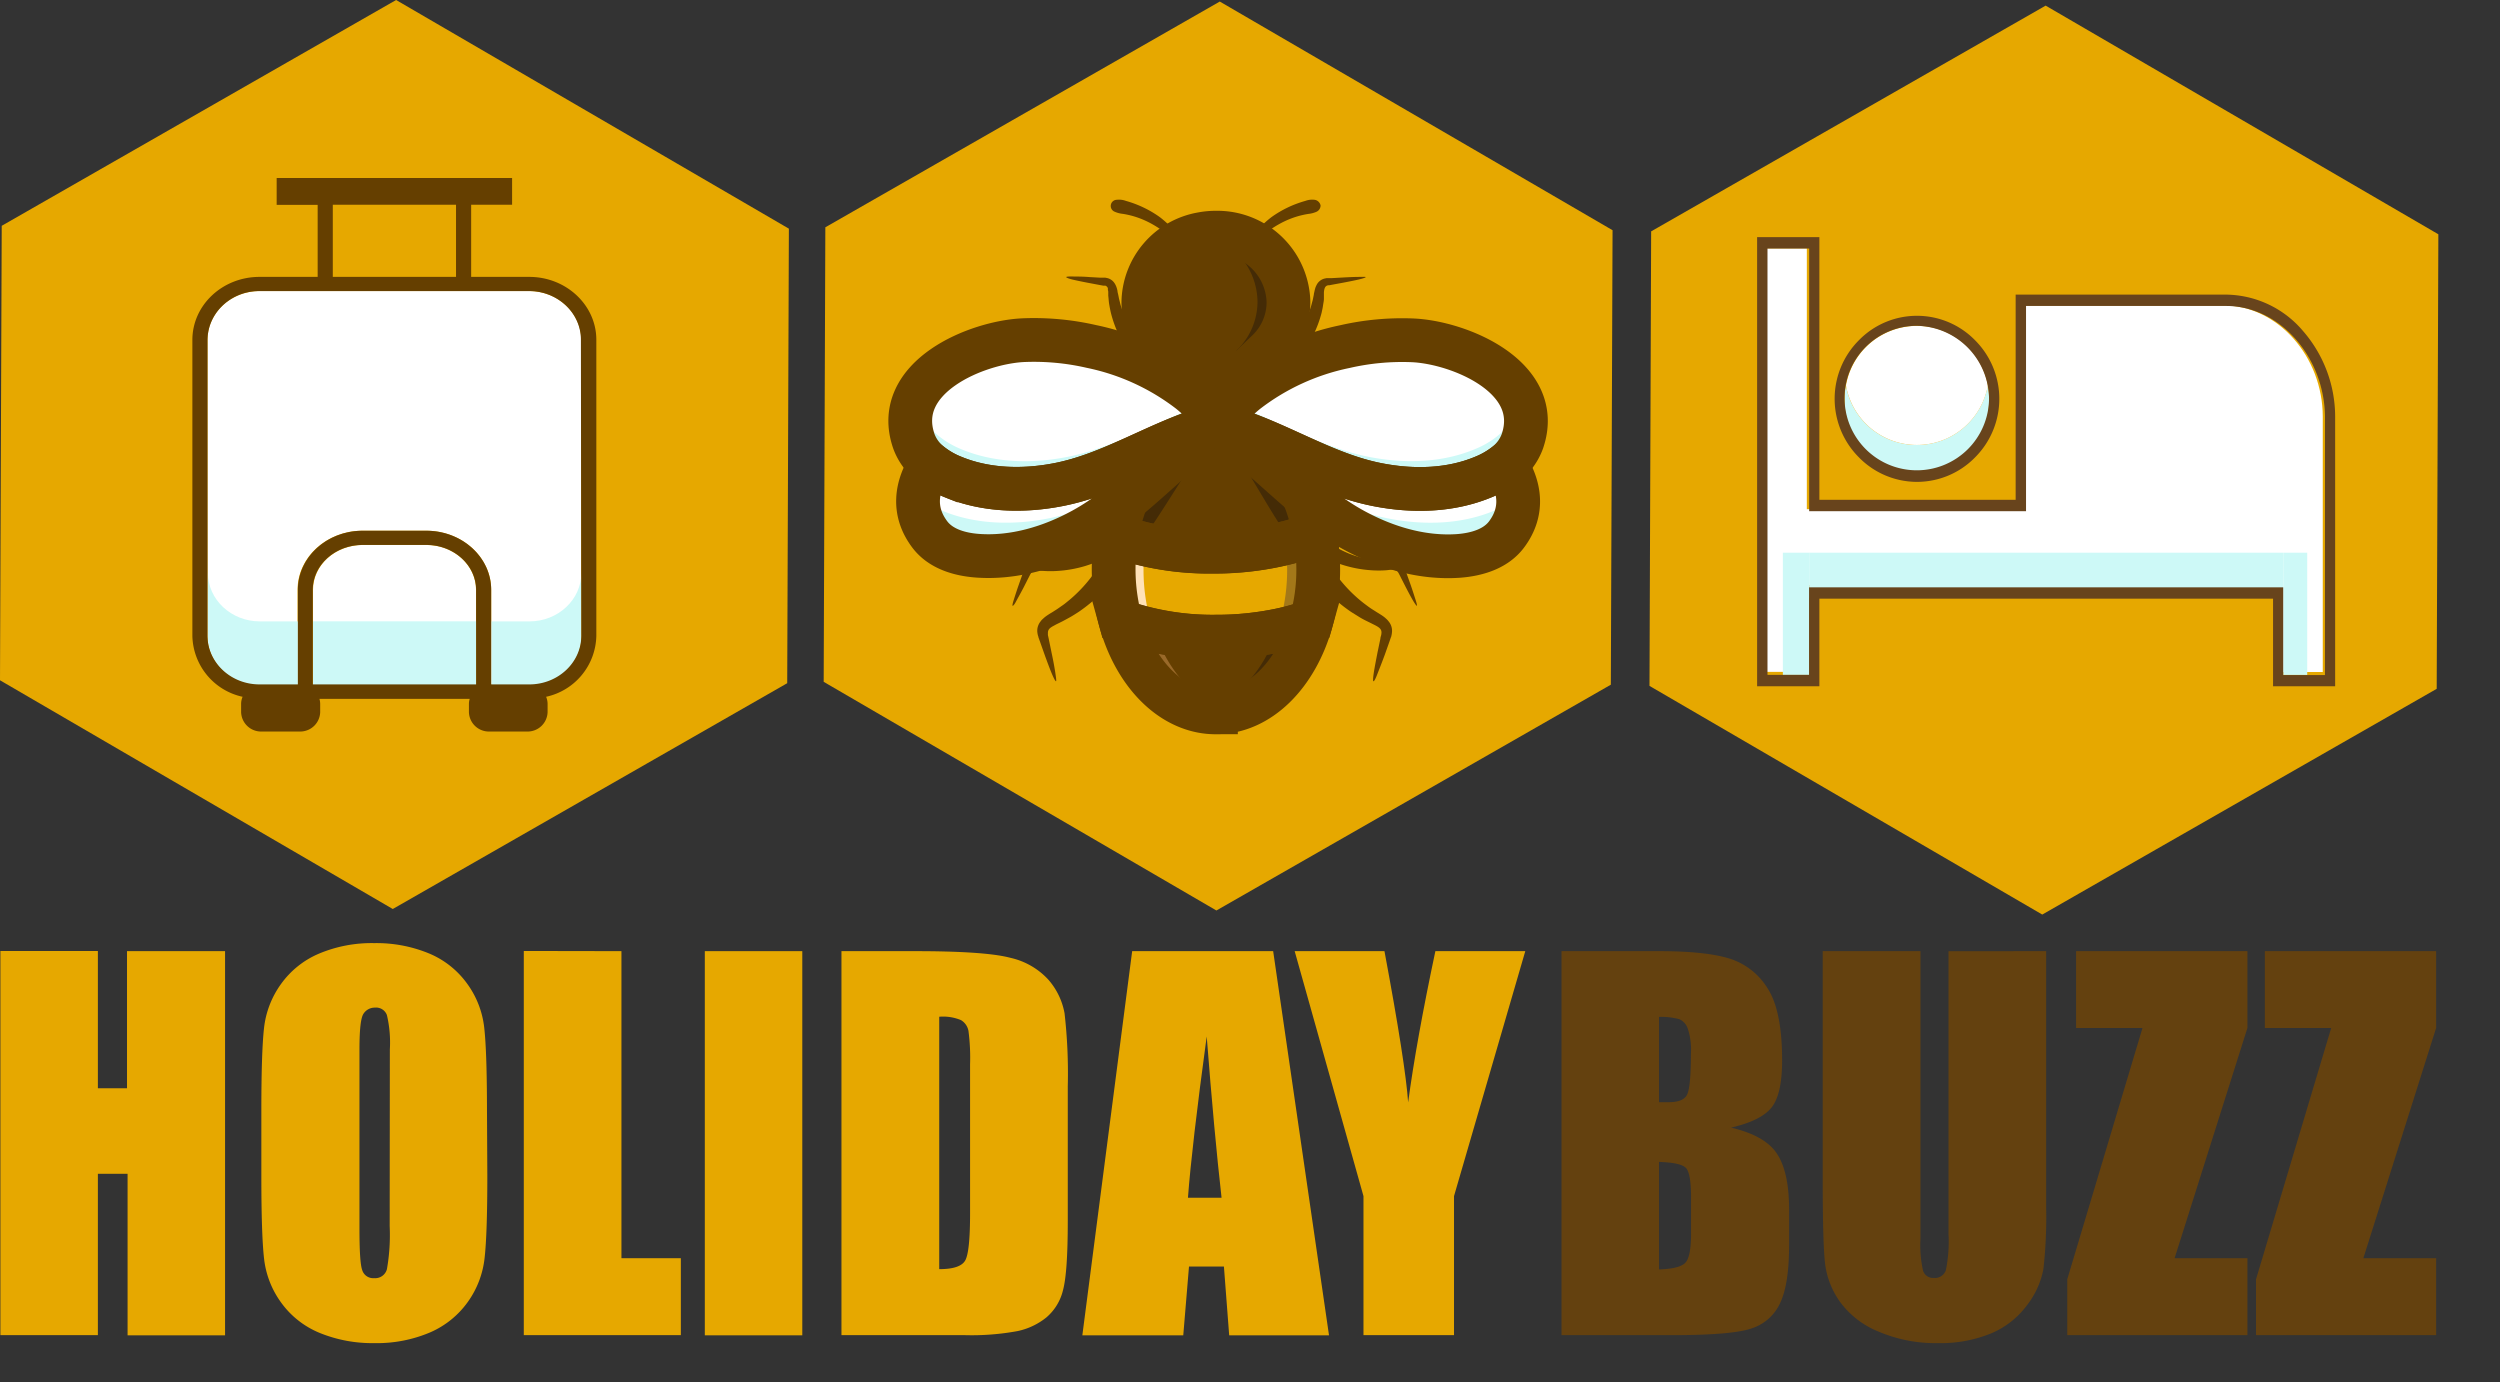
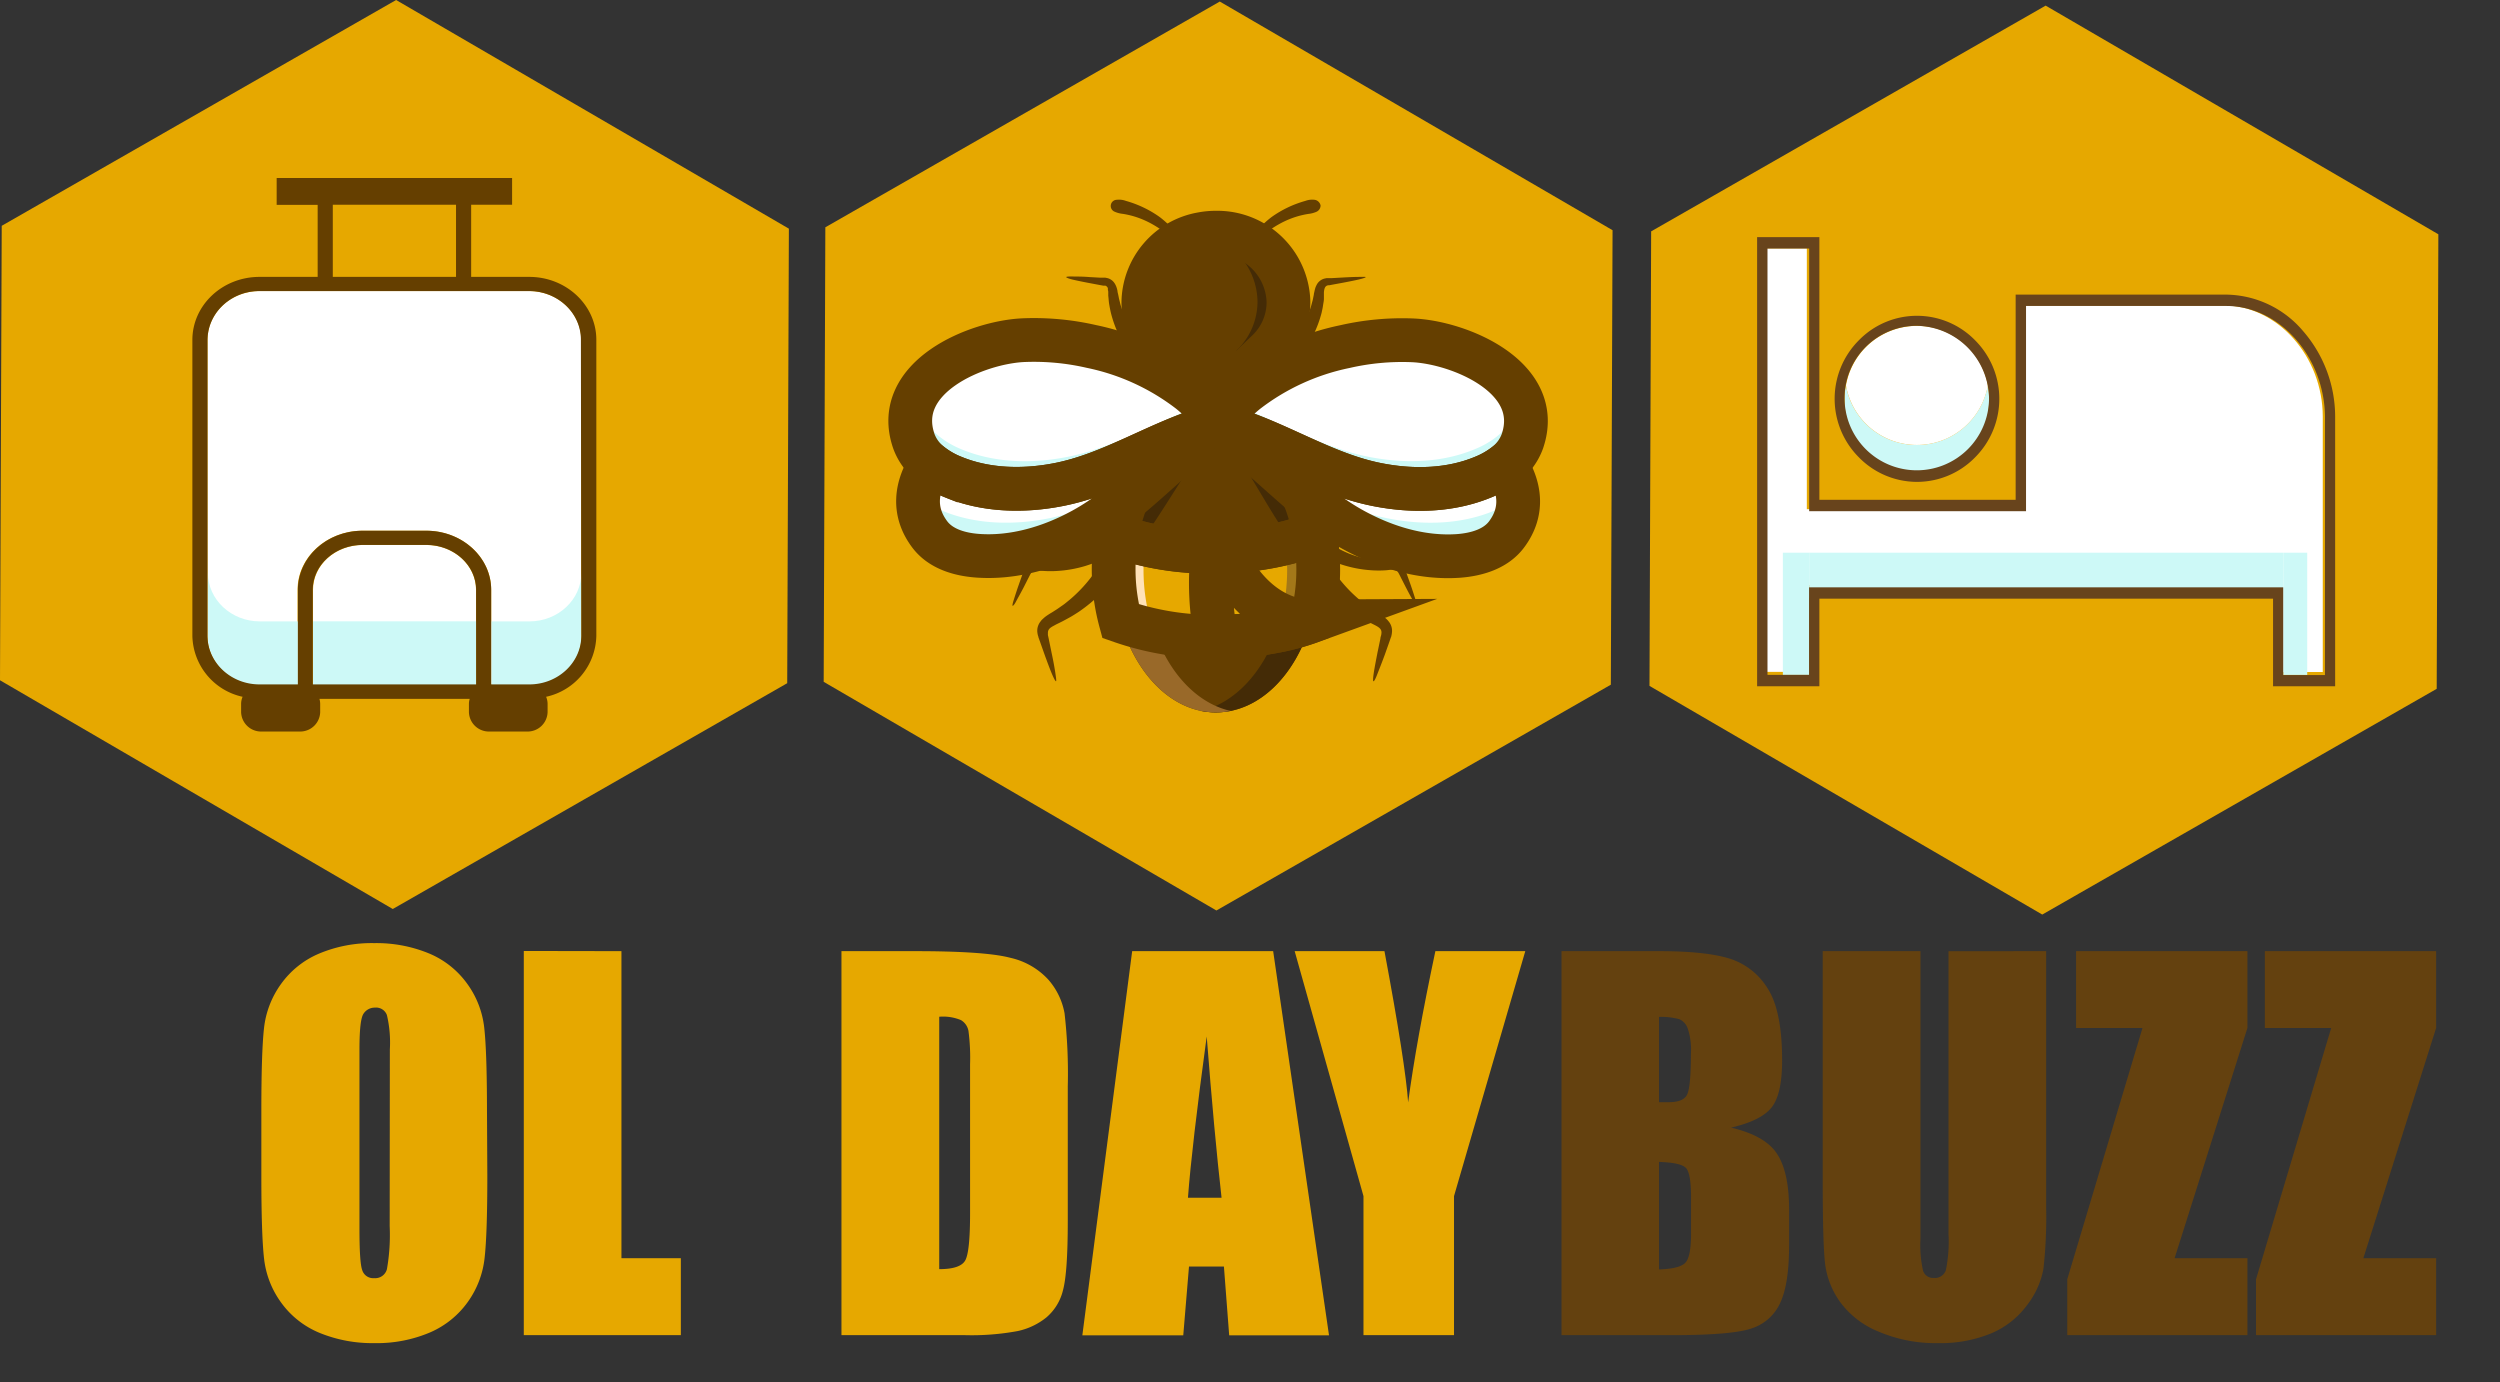
<svg xmlns="http://www.w3.org/2000/svg" id="Layer_1" data-name="Layer 1" width="436" height="241.078" viewBox="0 0 436 241.078">
  <rect x="0" y="0" width="436" height="241.078" fill="#333333" stroke="none" />
  <defs>
    <style>.cls-1{fill:#e6a800;}.cls-14,.cls-2{fill:#fff;}.cls-3{fill:#cdf9f7;}.cls-4{fill:#653f00;}.cls-5{fill:#68441c;}.cls-6{fill:#442b06;}.cls-7{fill:#a37819;}.cls-8{fill:#bc9124;}.cls-9{fill:#4c2307;}.cls-10{fill:#996929;}.cls-11{fill:#ffe2b8;}.cls-12,.cls-13{fill:none;}.cls-12{stroke:#653f00;stroke-width:7.63px;}.cls-12,.cls-13,.cls-14{stroke-miterlimit:10;}.cls-13,.cls-14{stroke:#000;stroke-width:3.61px;}.cls-15{fill:#64410f;}</style>
  </defs>
  <title>hb-logo</title>
  <g id="honeycombs">
    <polygon class="cls-1" points="137.29 119.15 68.5 158.53 0 118.64 0.3 39.38 69.08 0 137.58 39.88 137.29 119.15" />
    <polygon class="cls-1" points="280.93 119.41 212.14 158.79 143.65 118.91 143.94 39.64 212.73 0.27 281.23 40.15 280.93 119.41" />
    <polygon class="cls-1" points="424.96 120.13 356.17 159.5 287.67 119.62 287.96 40.35 356.76 0.98 425.25 40.86 424.96 120.13" />
  </g>
  <g id="suitcase">
    <path class="cls-2" d="M98.05,54.72H51c-5,0-9.06,3.81-9.06,8.48v51.64c0,4.67,4.06,8.48,9.06,8.48h6.64V106.83c0-5.69,5.07-10.31,11.3-10.31H80.11c6.23,0,11.31,4.62,11.31,10.31v16.49h6.63c5,0,9.06-3.82,9.06-8.48V63.2C107.11,58.53,103,54.72,98.05,54.72Z" transform="translate(-5.75 -3.96)" />
    <path class="cls-2" d="M80.1,99H69c-4.77,0-8.66,3.51-8.66,7.84v16.49H88.77V106.83C88.77,102.51,84.88,99,80.1,99Z" transform="translate(-5.75 -3.96)" />
    <path class="cls-3" d="M57.7,112.33v11.14H51.06c-5,0-9.05-3.8-9.05-8.48V103.86c0,4.67,4.06,8.47,9.05,8.47Z" transform="translate(-5.75 -3.96)" />
    <path class="cls-3" d="M107.14,103.86V115c0,4.68-4.06,8.48-9,8.48H91.45V112.33h6.64C103.08,112.33,107.14,108.53,107.14,103.86Z" transform="translate(-5.75 -3.96)" />
    <rect class="cls-3" x="54.59" y="108.36" width="28.47" height="11.14" />
    <path class="cls-4" d="M98.05,52.25H87.92V39.66h7.14V35H54v4.69h7.15V52.25H51c-6.45,0-11.7,4.92-11.7,11v51.64a11.12,11.12,0,0,0,8.76,10.59,3.18,3.18,0,0,0-.26,1.25v1.44a3.49,3.49,0,0,0,3.59,3.37H58a3.49,3.49,0,0,0,3.59-3.37v-1.44a3.36,3.36,0,0,0-.13-.89H87.67a2.91,2.91,0,0,0-.14.89v1.44a3.49,3.49,0,0,0,3.6,3.37h6.53a3.49,3.49,0,0,0,3.59-3.37v-1.44a3.18,3.18,0,0,0-.26-1.25,11.12,11.12,0,0,0,8.76-10.59V63.2C109.74,57.17,104.5,52.25,98.05,52.25ZM63.79,39.66H85.28V52.25H63.79Zm25,83.66H60.3V106.83C60.3,102.5,64.19,99,69,99H80.11c4.77,0,8.67,3.51,8.67,7.84Zm18.34-8.48c0,4.67-4.07,8.48-9.06,8.48H91.41V106.83c0-5.69-5.07-10.31-11.31-10.31H69c-6.23,0-11.3,4.62-11.3,10.31v16.49H51c-5,0-9.06-3.82-9.06-8.48V63.2C42,58.53,46,54.72,51,54.72h47c5,0,9.06,3.81,9.06,8.48Z" transform="translate(-5.75 -3.96)" />
    <path class="cls-2" d="M91.45,106v5.46h0v-6.31A8.06,8.06,0,0,1,91.45,106Z" transform="translate(-5.75 -3.96)" />
  </g>
  <g id="bed">
    <path class="cls-3" d="M352.64,73.52a12.6,12.6,0,1,1-25.19,0,12.21,12.21,0,0,1,.23-2.34,12.56,12.56,0,0,0,24.74,0A12.21,12.21,0,0,1,352.64,73.52Z" transform="translate(-5.75 -3.96)" />
    <path class="cls-2" d="M352.43,71.18a12.56,12.56,0,0,1-24.74,0,12.56,12.56,0,0,1,24.74,0Z" transform="translate(-5.75 -3.96)" />
    <path class="cls-2" d="M393.6,57.24H358.69V92.77H320.86V47.28h-7.28v73.85h7.28V106h82.7v15.16h7.28V76.63C410.83,66.11,402.94,57.24,393.6,57.24Z" transform="translate(-5.75 -3.96)" />
    <rect class="cls-3" x="315.52" y="96.39" width="82.67" height="7.85" />
    <rect class="cls-3" x="310.93" y="96.39" width="4.59" height="21.31" />
    <rect class="cls-3" x="398.2" y="96.39" width="4.18" height="21.31" />
    <path class="cls-5" d="M407.4,61.69A17.84,17.84,0,0,0,394,55.34H357.28V91.13H323.05V45.32H312.19v78.33h10.86V108.37h79.12v15.28H413V76.87A22.81,22.81,0,0,0,407.4,61.69Zm3.82,60h-7.28V106.39H321.25v15.27H314V47.31h7.27v45.8h37.82V57.32H394c9.34,0,17.23,8.95,17.23,19.53Z" transform="translate(-5.75 -3.96)" />
    <path class="cls-5" d="M340.06,88a14.18,14.18,0,0,0,10.14-4.27,14.45,14.45,0,0,0,0-20.43h0a14.16,14.16,0,0,0-20-.26l-.26.26a14.44,14.44,0,0,0,0,20.42h0A14.2,14.2,0,0,0,340.06,88Zm12.58-14.49a12.6,12.6,0,1,1-12.59-12.73A12.84,12.84,0,0,1,352.64,73.52Z" transform="translate(-5.75 -3.96)" />
  </g>
  <g id="bee">
    <path class="cls-4" d="M191.7,52.29c0-.09.42-.12,1.13-.11s1.71,0,2.92.1l1.94.11.53,0a1.23,1.23,0,0,1,.32,0l.38.08a2.11,2.11,0,0,1,1.23.92,2.37,2.37,0,0,1,.19.35,2.15,2.15,0,0,1,.13.32,4.64,4.64,0,0,1,.17.64c0,.2.07.4.11.58s.07.35.11.53c.06.35.17.7.25,1.06s.22.7.32,1.05a18.59,18.59,0,0,0,1.89,3.85,17.25,17.25,0,0,0,2.34,2.91,19.16,19.16,0,0,0,2,1.73c.26.19.47.32.61.43l.21.15-2,2.48-.24-.2c-.15-.13-.38-.31-.65-.56a21.17,21.17,0,0,1-2.11-2.23,20.33,20.33,0,0,1-4-8c-.09-.39-.17-.79-.24-1.19a9.44,9.44,0,0,1-.15-1.19l-.06-.59,0-.53c0-.15,0-.3-.07-.45a.65.65,0,0,0,0-.2.4.4,0,0,0,0-.13.79.79,0,0,0-.42-.42l-.15,0-.22,0-.5-.09-1.91-.36c-1.18-.22-2.17-.43-2.87-.59S191.69,52.37,191.7,52.29Z" transform="translate(-5.75 -3.96)" />
    <path class="cls-4" d="M243.92,52.29c0,.08-.37.21-1.06.38s-1.67.36-2.86.59l-1.91.35-.51.1-.22,0-.15.05a.72.72,0,0,0-.41.41.58.58,0,0,0-.05.14,1.05,1.05,0,0,0-.05.19,3.47,3.47,0,0,0-.06.45l0,.54,0,.59c0,.39-.11.79-.16,1.19s-.15.79-.23,1.19A20.27,20.27,0,0,1,234.48,63a19.7,19.7,0,0,1-2.32,3.55,21.07,21.07,0,0,1-2.1,2.23l-.66.57-.23.2-2-2.49.21-.15c.14-.1.35-.24.6-.43a20.27,20.27,0,0,0,2-1.72,18.21,18.21,0,0,0,2.33-2.92A17.87,17.87,0,0,0,234.19,58c.12-.35.23-.7.32-1.05s.2-.7.26-1.06l.11-.53c0-.18.07-.38.11-.58a5.83,5.83,0,0,1,.16-.63,3.05,3.05,0,0,1,.13-.32c.06-.13.12-.24.19-.36a2.16,2.16,0,0,1,1.24-.92l.37-.08.32,0,.53,0,1.95-.11c1.2-.07,2.23-.11,2.92-.11S243.91,52.21,243.92,52.29Z" transform="translate(-5.75 -3.96)" />
    <path class="cls-4" d="M189.92,122.77c-.11,0-.35-.43-.7-1.25s-.79-2-1.31-3.44l-.82-2.32-.23-.63c0-.12-.07-.24-.1-.37a3.89,3.89,0,0,1-.09-.47,2.57,2.57,0,0,1,.52-1.91l.16-.21a1.8,1.8,0,0,1,.19-.2l.34-.31a6.65,6.65,0,0,1,.71-.51c.23-.16.47-.29.68-.42l.61-.39c.42-.26.81-.56,1.21-.83s.78-.61,1.16-.91a24.78,24.78,0,0,0,3.92-4.14,23.55,23.55,0,0,0,2.51-4.17,24.43,24.43,0,0,0,1.18-3.19c.12-.39.19-.7.24-.91l.08-.31L204.32,97l-.13.37c-.1.24-.21.6-.39,1.05a29.22,29.22,0,0,1-1.75,3.55,26.12,26.12,0,0,1-3.33,4.49,27.64,27.64,0,0,1-4.83,4.2c-.45.29-.91.59-1.38.86s-1,.55-1.43.78l-.72.36c-.23.11-.44.21-.63.32s-.38.2-.54.3l-.22.15-.08.06-.07.07a1,1,0,0,0-.31.69.74.74,0,0,0,0,.21,1.57,1.57,0,0,0,0,.28l.14.64c.17.85.34,1.65.49,2.4.32,1.48.54,2.73.67,3.6S190,122.75,189.92,122.77Z" transform="translate(-5.75 -3.96)" />
    <path class="cls-4" d="M182.35,109.61c-.07,0,0-.41.19-1s.48-1.52.85-2.58l.6-1.7.17-.46a4.55,4.55,0,0,1,.19-.5,3.15,3.15,0,0,1,.31-.57,2.21,2.21,0,0,1,.57-.53,3.08,3.08,0,0,1,1.41-.42c.46,0,.85,0,1.2,0a17.63,17.63,0,0,0,2.18-.17,18.51,18.51,0,0,0,4.14-1.12,19.56,19.56,0,0,0,3.28-1.69,21,21,0,0,0,2.08-1.53l.73-.64,2,2.23-.91.66a23.65,23.65,0,0,1-2.55,1.54,22.51,22.51,0,0,1-3.88,1.57,21.13,21.13,0,0,1-4.73.83,18.22,18.22,0,0,1-2.45,0c-.41,0-.77-.09-1.07-.1a1.71,1.71,0,0,0-.7.11.78.78,0,0,0-.24.16,1.61,1.61,0,0,0-.21.3c-.15.25-.3.57-.45.85l-.82,1.62c-.52,1-1,1.83-1.3,2.4S182.43,109.64,182.35,109.61Z" transform="translate(-5.75 -3.96)" />
    <path class="cls-4" d="M245.28,122.77c-.11,0-.08-.54.05-1.42s.37-2.12.66-3.61c.16-.74.32-1.55.5-2.4,0-.21.09-.42.14-.63s0-.2.05-.29v-.2a.93.93,0,0,0-.31-.69l-.07-.07-.07-.06-.22-.15q-.24-.15-.54-.3l-.64-.32-.71-.35c-.48-.23-1-.51-1.42-.78s-.93-.57-1.39-.87a27.89,27.89,0,0,1-4.82-4.19,26.12,26.12,0,0,1-3.33-4.49,29.22,29.22,0,0,1-1.75-3.55c-.17-.45-.3-.81-.38-1.05l-.14-.37L235,95.9l.08.32c.06.21.13.52.24.91a23.82,23.82,0,0,0,1.19,3.18,23.19,23.19,0,0,0,2.49,4.18,24.72,24.72,0,0,0,3.92,4.13c.38.32.77.62,1.16.91s.79.58,1.21.83l.61.39.68.42a7.55,7.55,0,0,1,.71.51l.35.32c.05.06.13.13.18.2l.17.21a2.56,2.56,0,0,1,.51,1.91,2.46,2.46,0,0,1-.08.46c0,.13-.07.26-.11.37s-.15.43-.22.64l-.81,2.29c-.52,1.43-1,2.61-1.32,3.44S245.4,122.8,245.28,122.77Z" transform="translate(-5.75 -3.96)" />
    <path class="cls-4" d="M252.85,109.61c-.08,0-.3-.29-.64-.86s-.78-1.4-1.3-2.4l-.82-1.61c-.14-.28-.3-.6-.44-.85a1.61,1.61,0,0,0-.21-.3.78.78,0,0,0-.24-.16,1.66,1.66,0,0,0-.7-.11c-.3,0-.66.07-1.08.1a18,18,0,0,1-2.44,0,21.15,21.15,0,0,1-4.73-.84,22.14,22.14,0,0,1-3.89-1.57,24.09,24.09,0,0,1-2.54-1.53l-.91-.67,2-2.22.73.63a22.35,22.35,0,0,0,2.08,1.54A20,20,0,0,0,241,100.5a18.55,18.55,0,0,0,4.13,1.11,16,16,0,0,0,2.18.17c.35,0,.75,0,1.2,0a3,3,0,0,1,1.41.43,2.17,2.17,0,0,1,.57.52,2.68,2.68,0,0,1,.32.57c.08.19.13.35.19.5l.16.46.61,1.71c.37,1.06.66,2,.85,2.58S252.92,109.58,252.85,109.61Z" transform="translate(-5.75 -3.96)" />
    <path class="cls-4" d="M235.08,97a35.23,35.23,0,0,1-4.68,1.57,51.65,51.65,0,0,1-13.15,1.61,48.39,48.39,0,0,1-16.78-2.76,30.66,30.66,0,0,1,1.06-4.35,25.78,25.78,0,0,1,4.84-8.91A18,18,0,0,1,208.55,82a11.71,11.71,0,0,1-1.4-14.52,12,12,0,0,1,1.79-2.17,12.13,12.13,0,0,1-1.85-2.19,11.74,11.74,0,0,1-1.94-6.45,12.29,12.29,0,0,1,10.19-11.9,12.73,12.73,0,0,1,2.46-.23,12.4,12.4,0,0,1,12.66,12.13,11.83,11.83,0,0,1-3.67,8.54,11.88,11.88,0,0,1,3.78,8.65,11.59,11.59,0,0,1-.5,3.36,12,12,0,0,1-2.9,4.9,24.24,24.24,0,0,1,6.9,11A33.31,33.31,0,0,1,235.08,97Z" transform="translate(-5.75 -3.96)" />
    <path class="cls-4" d="M234.43,112.33c-2.59,9.29-9.05,15.87-16.62,15.87a12.66,12.66,0,0,1-2.46-.23c-6.49-1.25-11.87-7.38-14.17-15.65A48.79,48.79,0,0,0,217.83,115a54,54,0,0,0,11.2-1.14A38.77,38.77,0,0,0,234.43,112.33Z" transform="translate(-5.75 -3.96)" />
    <path class="cls-1" d="M235.65,103.29a33.29,33.29,0,0,1-1.22,9,38.9,38.9,0,0,1-5.41,1.56,54,54,0,0,1-11.2,1.14,48.87,48.87,0,0,1-16.65-2.71,34.8,34.8,0,0,1-.71-14.88,48.47,48.47,0,0,0,16.78,2.76,51.67,51.67,0,0,0,13.16-1.61A35.1,35.1,0,0,0,235.07,97,34.75,34.75,0,0,1,235.65,103.29Z" transform="translate(-5.75 -3.96)" />
    <path class="cls-6" d="M235.11,96.91l-.31.13a35.89,35.89,0,0,1-3.87,1.3l-.17-.23c-4.12-5.71-8.09-13.9-12.55-19.38l-.08-.09a.32.32,0,0,1,0,.09,2.88,2.88,0,0,1-.3.39c-4.61,5.63-8.94,13.66-13.23,19.47a36.18,36.18,0,0,1-4.07-1.27c.16-.92.35-1.83.58-2.71.15-.56.31-1.1.48-1.64s.29-.87.45-1.29a25.2,25.2,0,0,1,4.39-7.62,19.6,19.6,0,0,1,2.18-2.19,12.13,12.13,0,0,1-1.65-2.18c-.05-.09-.1-.17-.14-.26a11.3,11.3,0,0,1-1.09-2.65.18.18,0,0,0,0-.1,37.2,37.2,0,0,0,24.63-.26c-.06.23-.12.46-.19.69a11.1,11.1,0,0,1-.82,2A12.49,12.49,0,0,1,227.23,82a23.64,23.64,0,0,1,6.44,9.69c.16.42.32.85.45,1.27,0,.16.1.32.14.47A32.09,32.09,0,0,1,235.11,96.91Z" transform="translate(-5.75 -3.96)" />
    <path class="cls-7" d="M204.54,99a43.24,43.24,0,0,1-4,4.75l-.54.52v-.68a33.73,33.73,0,0,1,.5-5.85A35.8,35.8,0,0,0,204.54,99Z" transform="translate(-5.75 -3.96)" />
    <path class="cls-8" d="M235.32,103v.68l-.54-.52a42.74,42.74,0,0,1-4.21-5,36.12,36.12,0,0,0,4.18-1.43A34.54,34.54,0,0,1,235.32,103Z" transform="translate(-5.75 -3.96)" />
    <path class="cls-9" d="M218.22,78.73h-.12a.36.36,0,0,0,0-.09Z" transform="translate(-5.75 -3.96)" />
    <path class="cls-6" d="M235.08,97a35.23,35.23,0,0,1-4.68,1.57l-.47.12c-.07-.57-.16-1.13-.26-1.69a32.18,32.18,0,0,0-1-4,24.19,24.19,0,0,0-6.89-11,12.08,12.08,0,0,0,2.89-4.9,11.59,11.59,0,0,0,.5-3.36,11.88,11.88,0,0,0-3.78-8.65,11.82,11.82,0,0,0,3.67-8.55,12.27,12.27,0,0,0-9.95-11.85l.24,0a13.59,13.59,0,0,1,2.47-.22,12.39,12.39,0,0,1,12.65,12.12,11.82,11.82,0,0,1-3.67,8.55,11.78,11.78,0,0,1,3.29,12,12.1,12.1,0,0,1-2.9,4.9,24.19,24.19,0,0,1,6.89,11A32.18,32.18,0,0,1,235.08,97Z" transform="translate(-5.75 -3.96)" />
    <path class="cls-6" d="M234.43,112.33c-2.59,9.29-9.05,15.87-16.62,15.87a12.66,12.66,0,0,1-2.46-.23l-.24,0C221,126.65,226,121.31,228.5,114l.53-.11A38.77,38.77,0,0,0,234.43,112.33Z" transform="translate(-5.75 -3.96)" />
    <path class="cls-10" d="M201.18,112.32c2.59,9.29,9.06,15.88,16.62,15.88a12.73,12.73,0,0,0,2.46-.23.86.86,0,0,0,.23,0c-5.93-1.27-10.9-6.61-13.4-13.92l-.52-.11A39.08,39.08,0,0,1,201.18,112.32Z" transform="translate(-5.75 -3.96)" />
    <path class="cls-7" d="M235.65,103.29a33.29,33.29,0,0,1-1.22,9,38.9,38.9,0,0,1-5.41,1.56l-.52.11c.19-.55.35-1.1.51-1.67a33.29,33.29,0,0,0,1.22-9,35.13,35.13,0,0,0-.32-4.58l.47-.12A35.1,35.1,0,0,0,235.05,97,34.77,34.77,0,0,1,235.65,103.29Z" transform="translate(-5.75 -3.96)" />
    <path class="cls-11" d="M199.76,103.29a33.29,33.29,0,0,0,1.22,9,38.9,38.9,0,0,0,5.41,1.56l.52.11c-.18-.54-.36-1.1-.51-1.67a33.29,33.29,0,0,1-1.22-9,35.11,35.11,0,0,1,.3-4.58l-.46-.12A34.75,34.75,0,0,1,200.34,97,34.75,34.75,0,0,0,199.76,103.29Z" transform="translate(-5.75 -3.96)" />
    <path class="cls-12" d="M235.08,97a35.23,35.23,0,0,1-4.68,1.57,51.65,51.65,0,0,1-13.15,1.61,48.39,48.39,0,0,1-16.78-2.76,30.66,30.66,0,0,1,1.06-4.35,25.78,25.78,0,0,1,4.84-8.91A18,18,0,0,1,208.55,82a11.71,11.71,0,0,1-1.4-14.52,12,12,0,0,1,1.79-2.17,12.13,12.13,0,0,1-1.85-2.19,11.74,11.74,0,0,1-1.94-6.45,12.29,12.29,0,0,1,10.19-11.9,12.73,12.73,0,0,1,2.46-.23,12.4,12.4,0,0,1,12.66,12.13,11.83,11.83,0,0,1-3.67,8.54,11.88,11.88,0,0,1,3.78,8.65,11.59,11.59,0,0,1-.5,3.36,12,12,0,0,1-2.9,4.9,24.24,24.24,0,0,1,6.9,11A33.31,33.31,0,0,1,235.08,97Z" transform="translate(-5.75 -3.96)" />
-     <path class="cls-12" d="M234.43,112.33c-2.59,9.29-9.05,15.87-16.62,15.87a12.66,12.66,0,0,1-2.46-.23c-6.49-1.25-11.87-7.38-14.17-15.65A48.79,48.79,0,0,0,217.83,115a54,54,0,0,0,11.2-1.14A38.77,38.77,0,0,0,234.43,112.33Z" transform="translate(-5.75 -3.96)" />
+     <path class="cls-12" d="M234.43,112.33a12.66,12.66,0,0,1-2.46-.23c-6.49-1.25-11.87-7.38-14.17-15.65A48.79,48.79,0,0,0,217.83,115a54,54,0,0,0,11.2-1.14A38.77,38.77,0,0,0,234.43,112.33Z" transform="translate(-5.75 -3.96)" />
    <path class="cls-12" d="M235.65,103.29a33.29,33.29,0,0,1-1.22,9,38.9,38.9,0,0,1-5.41,1.56,54,54,0,0,1-11.2,1.14,48.87,48.87,0,0,1-16.65-2.71,34.8,34.8,0,0,1-.71-14.88,48.47,48.47,0,0,0,16.78,2.76,51.67,51.67,0,0,0,13.16-1.61A35.1,35.1,0,0,0,235.07,97,34.75,34.75,0,0,1,235.65,103.29Z" transform="translate(-5.75 -3.96)" />
    <path class="cls-4" d="M202.12,39a3.46,3.46,0,0,0-1.59-.2,1.08,1.08,0,0,0-.34,2.1,4.65,4.65,0,0,0,1.41.36c3.94.64,6.8,2.62,9.63,5.16,1.15-1-2.47-4.06-3.26-4.63A18.88,18.88,0,0,0,202.12,39Z" transform="translate(-5.75 -3.96)" />
    <path class="cls-4" d="M233.39,39a3.45,3.45,0,0,1,1.59-.2,1.24,1.24,0,0,1,1.08,1,1.22,1.22,0,0,1-.75,1.11,4.88,4.88,0,0,1-1.41.36c-3.94.64-6.8,2.62-9.62,5.16-1.16-1,2.47-4.06,3.25-4.63A18.82,18.82,0,0,1,233.39,39Z" transform="translate(-5.75 -3.96)" />
    <path class="cls-13" d="M216.84,78.92C209,84.22,203,91.75,194.63,96.34c-5.69,3.12-12.1,5-18.4,4.54-3.14-.23-6.41-1.19-8.31-3.69-3.13-4.14-2.38-8.48.11-12.3a15.56,15.56,0,0,0,3.78,2.2c5.76,2.42,12.34,2.61,18.61,1.37,9.21-1.82,17.07-7.21,26-9.89,1.36-.4,1.68-.77,1.45-1.33C218.22,77.69,218,78.13,216.84,78.92Z" transform="translate(-5.75 -3.96)" />
    <path class="cls-14" d="M216.44,78.57c-8.94,2.68-16.8,8.07-26,9.89-6.27,1.24-12.85,1.05-18.61-1.37a15.5,15.5,0,0,1-3.77-2.2,8.82,8.82,0,0,1-2.94-4c-3.85-11.2,11.08-17.3,19.25-17.61a44.75,44.75,0,0,1,11.71,1.1,42,42,0,0,1,17.14,7.86,24.54,24.54,0,0,1,3.42,3.34,9.92,9.92,0,0,1,1.24,1.64C218.1,77.8,217.78,78.17,216.44,78.57Z" transform="translate(-5.75 -3.96)" />
    <path class="cls-14" d="M216.84,78.92a103.7,103.7,0,0,0-10.7,8.79,64.79,64.79,0,0,1-11.51,8.63c-5.69,3.12-12.1,5-18.4,4.54-3.14-.23-6.41-1.19-8.31-3.69a9.4,9.4,0,0,1-2.06-5.86A12,12,0,0,1,168,84.89a15.56,15.56,0,0,0,3.78,2.2c5.76,2.42,12.34,2.61,18.61,1.37,9.21-1.82,17.07-7.21,26-9.89,1.36-.4,1.68-.77,1.45-1.33C218.22,77.69,218,78.13,216.84,78.92Z" transform="translate(-5.75 -3.96)" />
    <path class="cls-3" d="M206.14,87.71a64.79,64.79,0,0,1-11.51,8.63c-5.69,3.12-12.1,5-18.4,4.54-3.14-.23-6.41-1.19-8.31-3.69a9.4,9.4,0,0,1-2.06-5.86c.11-.19.22-.37.34-.55A15.66,15.66,0,0,0,170,93c5.75,2.42,12.33,2.61,18.6,1.37S200.4,90.26,206.14,87.71Z" transform="translate(-5.75 -3.96)" />
    <path class="cls-3" d="M216.44,78.57A75.8,75.8,0,0,0,207.56,82c-5.59,2.5-11.07,5.25-17.13,6.45-6.27,1.24-12.85,1.05-18.61-1.37a15.5,15.5,0,0,1-3.77-2.2,2.43,2.43,0,0,1-.25-.2,8.72,8.72,0,0,1-2.69-3.78,9.64,9.64,0,0,1,.89-8.63,10.81,10.81,0,0,0,.61,3.82,8.78,8.78,0,0,0,2.69,3.78,2.43,2.43,0,0,0,.25.2,15.5,15.5,0,0,0,3.77,2.2c5.76,2.43,12.34,2.61,18.61,1.37,6.07-1.2,11.54-3.94,17.13-6.45,2.17-1,4.36-1.91,6.6-2.69l.29.31c.24.26.47.52.69.79a8.88,8.88,0,0,1,1.24,1.64C218.1,77.8,217.78,78.17,216.44,78.57Z" transform="translate(-5.75 -3.96)" />
    <path class="cls-12" d="M216.84,78.92C209,84.22,203,91.75,194.63,96.34c-5.69,3.12-12.1,5-18.4,4.54-3.14-.23-6.41-1.19-8.31-3.69-3.13-4.14-2.38-8.48.11-12.3a15.56,15.56,0,0,0,3.78,2.2c5.76,2.42,12.34,2.61,18.61,1.37,9.21-1.82,17.07-7.21,26-9.89,1.36-.4,1.68-.77,1.45-1.33C218.22,77.69,218,78.13,216.84,78.92Z" transform="translate(-5.75 -3.96)" />
    <path class="cls-12" d="M216.44,78.57c-8.94,2.68-16.8,8.07-26,9.89-6.27,1.24-12.85,1.05-18.61-1.37a15.5,15.5,0,0,1-3.77-2.2,8.82,8.82,0,0,1-2.94-4c-3.85-11.2,11.08-17.3,19.25-17.61a44.75,44.75,0,0,1,11.71,1.1,42,42,0,0,1,17.14,7.86,24.54,24.54,0,0,1,3.42,3.34,9.92,9.92,0,0,1,1.24,1.64C218.1,77.8,217.78,78.17,216.44,78.57Z" transform="translate(-5.75 -3.96)" />
    <path class="cls-13" d="M219.53,78.94c7.85,5.3,13.85,12.83,22.22,17.42,5.69,3.12,12.09,5,18.39,4.55,3.14-.24,6.42-1.2,8.32-3.7,3.13-4.14,2.37-8.49-.12-12.29a16,16,0,0,1-3.78,2.19c-5.76,2.43-12.34,2.61-18.6,1.37-9.23-1.82-17.08-7.21-26-9.89-1.36-.4-1.68-.77-1.45-1.33C218.15,77.69,218.37,78.15,219.53,78.94Z" transform="translate(-5.75 -3.96)" />
    <path class="cls-14" d="M219.94,78.59c8.93,2.68,16.79,8.07,26,9.89,6.26,1.24,12.84,1.06,18.6-1.37a16,16,0,0,0,3.78-2.19,8.88,8.88,0,0,0,2.93-4c3.85-11.2-11.08-17.3-19.25-17.61a44.79,44.79,0,0,0-11.71,1.1,41.94,41.94,0,0,0-17.14,7.86,25,25,0,0,0-3.41,3.34,8.88,8.88,0,0,0-1.24,1.64C218.27,77.82,218.59,78.19,219.94,78.59Z" transform="translate(-5.75 -3.96)" />
    <path class="cls-14" d="M219.53,78.94a104.89,104.89,0,0,1,10.71,8.79,64.08,64.08,0,0,0,11.51,8.63c5.69,3.12,12.09,5,18.39,4.55,3.14-.24,6.42-1.2,8.32-3.7a9.46,9.46,0,0,0,2.06-5.86,12,12,0,0,0-2.18-6.43,16,16,0,0,1-3.78,2.19c-5.76,2.43-12.34,2.61-18.6,1.37-9.23-1.82-17.08-7.21-26-9.89-1.36-.4-1.68-.77-1.45-1.33C218.15,77.69,218.37,78.15,219.53,78.94Z" transform="translate(-5.75 -3.96)" />
    <path class="cls-3" d="M230.24,87.73a64.08,64.08,0,0,0,11.51,8.63c5.69,3.12,12.09,5,18.39,4.55,3.14-.24,6.42-1.2,8.32-3.7a9.46,9.46,0,0,0,2.06-5.86,6.37,6.37,0,0,0-.35-.55A15.79,15.79,0,0,1,266.4,93c-5.76,2.43-12.34,2.61-18.6,1.37S236,90.28,230.24,87.73Z" transform="translate(-5.75 -3.96)" />
    <path class="cls-3" d="M219.94,78.59A74.79,74.79,0,0,1,228.82,82c5.58,2.49,11.06,5.24,17.13,6.44,6.26,1.24,12.84,1.06,18.6-1.37a16,16,0,0,0,3.78-2.19l.24-.21a8.64,8.64,0,0,0,2.69-3.78,9.61,9.61,0,0,0-.88-8.63,10.56,10.56,0,0,1-.62,3.82,8.56,8.56,0,0,1-2.69,3.78l-.24.21a15.66,15.66,0,0,1-3.78,2.19c-5.75,2.43-12.34,2.61-18.6,1.37-6.07-1.2-11.55-3.94-17.13-6.44-2.18-1-4.36-1.91-6.61-2.7l-.29.32c-.23.25-.46.51-.69.79a9.51,9.51,0,0,0-1.24,1.64C218.27,77.82,218.59,78.19,219.94,78.59Z" transform="translate(-5.75 -3.96)" />
    <path class="cls-12" d="M219.53,78.94c7.85,5.3,13.85,12.83,22.22,17.42,5.69,3.12,12.09,5,18.39,4.55,3.14-.24,6.42-1.2,8.32-3.7,3.13-4.14,2.37-8.49-.12-12.29a16,16,0,0,1-3.78,2.19c-5.76,2.43-12.34,2.61-18.6,1.37-9.23-1.82-17.08-7.21-26-9.89-1.36-.4-1.68-.77-1.45-1.33C218.15,77.69,218.37,78.15,219.53,78.94Z" transform="translate(-5.75 -3.96)" />
    <path class="cls-12" d="M219.94,78.59c8.93,2.68,16.79,8.07,26,9.89,6.26,1.24,12.84,1.06,18.6-1.37a16,16,0,0,0,3.78-2.19,8.88,8.88,0,0,0,2.93-4c3.85-11.2-11.08-17.3-19.25-17.61a44.79,44.79,0,0,0-11.71,1.1,41.94,41.94,0,0,0-17.14,7.86,25,25,0,0,0-3.41,3.34,8.88,8.88,0,0,0-1.24,1.64C218.27,77.82,218.59,78.19,219.94,78.59Z" transform="translate(-5.75 -3.96)" />
  </g>
  <g id="text">
-     <path class="cls-1" d="M45,169.84v67h-17V208.67H22.82v28.14h-17v-67h17v23.94H27.9V169.84Z" transform="translate(-5.75 -3.96)" />
    <path class="cls-1" d="M90.74,209q0,10.1-.47,14.29A16.13,16.13,0,0,1,87.35,231a15.75,15.75,0,0,1-6.61,5.34A23.71,23.71,0,0,1,71,238.2a24.25,24.25,0,0,1-9.45-1.76,15.53,15.53,0,0,1-6.74-5.27,16,16,0,0,1-3-7.64q-.48-4.14-.48-14.48V197.6q0-10.09.46-14.29a16.13,16.13,0,0,1,2.92-7.67,15.67,15.67,0,0,1,6.61-5.34A23.67,23.67,0,0,1,71,168.44a24.06,24.06,0,0,1,9.45,1.75,15.55,15.55,0,0,1,6.74,5.28,16,16,0,0,1,3,7.63q.48,4.14.49,14.48Zm-17-22a21,21,0,0,0-.51-6,2,2,0,0,0-2.08-1.31,2.32,2.32,0,0,0-2,1.06c-.48.7-.71,2.78-.71,6.22v31.27c0,3.88.15,6.28.47,7.19A2,2,0,0,0,71,226.87a2.11,2.11,0,0,0,2.23-1.57,34.3,34.3,0,0,0,.48-7.49Z" transform="translate(-5.75 -3.96)" />
    <path class="cls-1" d="M114.13,169.84v53.55h10.36v13.42H97.1v-67Z" transform="translate(-5.75 -3.96)" />
-     <path class="cls-1" d="M145.67,169.84v67h-17v-67Z" transform="translate(-5.75 -3.96)" />
    <path class="cls-1" d="M152.5,169.84h12.76q12.35,0,16.69,1.16a12.76,12.76,0,0,1,6.62,3.8,12.16,12.16,0,0,1,2.84,5.89,92.7,92.7,0,0,1,.56,12.76V216.9q0,9-.83,12.06a9,9,0,0,1-2.89,4.75,11.85,11.85,0,0,1-5.09,2.4,44,44,0,0,1-9.16.7H152.5Zm17.05,11.46v44q3.67,0,4.53-1.51c.57-1,.85-3.74.85-8.21v-26a35.73,35.73,0,0,0-.28-5.83,2.78,2.78,0,0,0-1.3-1.88,8.11,8.11,0,0,0-3.8-.59Z" transform="translate(-5.75 -3.96)" />
    <path class="cls-1" d="M227.79,169.84l9.74,67H220.12l-.92-12h-6.09l-1,12h-17.6l8.69-67Zm-9,43q-1.29-11.38-2.59-28.12-2.61,19.23-3.27,28.12Z" transform="translate(-5.75 -3.96)" />
    <path class="cls-1" d="M271.76,169.84l-12.43,42.72v24.25H243.54V212.56l-12-42.72h15.66q3.66,19.6,4.13,26.38,1.43-10.71,4.75-26.38Z" transform="translate(-5.75 -3.96)" />
    <path class="cls-15" d="M278.08,169.84h17q8.06,0,12.21,1.27A12,12,0,0,1,314,176.3q2.55,3.91,2.55,12.59c0,3.91-.6,6.63-1.81,8.18s-3.56,2.72-7.1,3.55q5.91,1.37,8,4.53c1.41,2.11,2.12,5.35,2.13,9.7v6.21q0,6.78-1.52,10.05a8.23,8.23,0,0,1-4.83,4.46q-3.31,1.22-13.61,1.24H278.08Zm17,11.46v14.88c.73,0,1.3,0,1.7,0,1.67,0,2.73-.42,3.18-1.27s.68-3.26.69-7.22a11.82,11.82,0,0,0-.57-4.4,2.77,2.77,0,0,0-1.47-1.59A12.67,12.67,0,0,0,295.12,181.3Zm0,25.3v18.75c2.4-.08,3.93-.47,4.59-1.16s1-2.38,1-5.09v-6.25c0-2.87-.3-4.6-.9-5.21S297.66,206.69,295.12,206.6Z" transform="translate(-5.75 -3.96)" />
    <path class="cls-15" d="M362.6,169.84v44.74a80.42,80.42,0,0,1-.48,10.7,14.72,14.72,0,0,1-2.87,6.32,15,15,0,0,1-6.29,4.92,23.16,23.16,0,0,1-9.21,1.68,25.3,25.3,0,0,1-10.36-2,15.51,15.51,0,0,1-6.72-5.17,14.39,14.39,0,0,1-2.63-6.72q-.41-3.54-.41-14.86V169.84h17.05V220a20.36,20.36,0,0,0,.46,5.61,1.83,1.83,0,0,0,1.88,1.22,2,2,0,0,0,2.09-1.35,25.13,25.13,0,0,0,.46-6.35V169.85Z" transform="translate(-5.75 -3.96)" />
    <path class="cls-15" d="M397.7,169.84v13.4L385,223.39H397.7v13.42H366.28v-9.74l13.12-43.83H367.82v-13.4Z" transform="translate(-5.75 -3.96)" />
    <path class="cls-15" d="M430.61,169.84v13.4l-12.69,40.15h12.69v13.42H399.2v-9.74l13.11-43.83H400.74v-13.4Z" transform="translate(-5.75 -3.96)" />
  </g>
</svg>